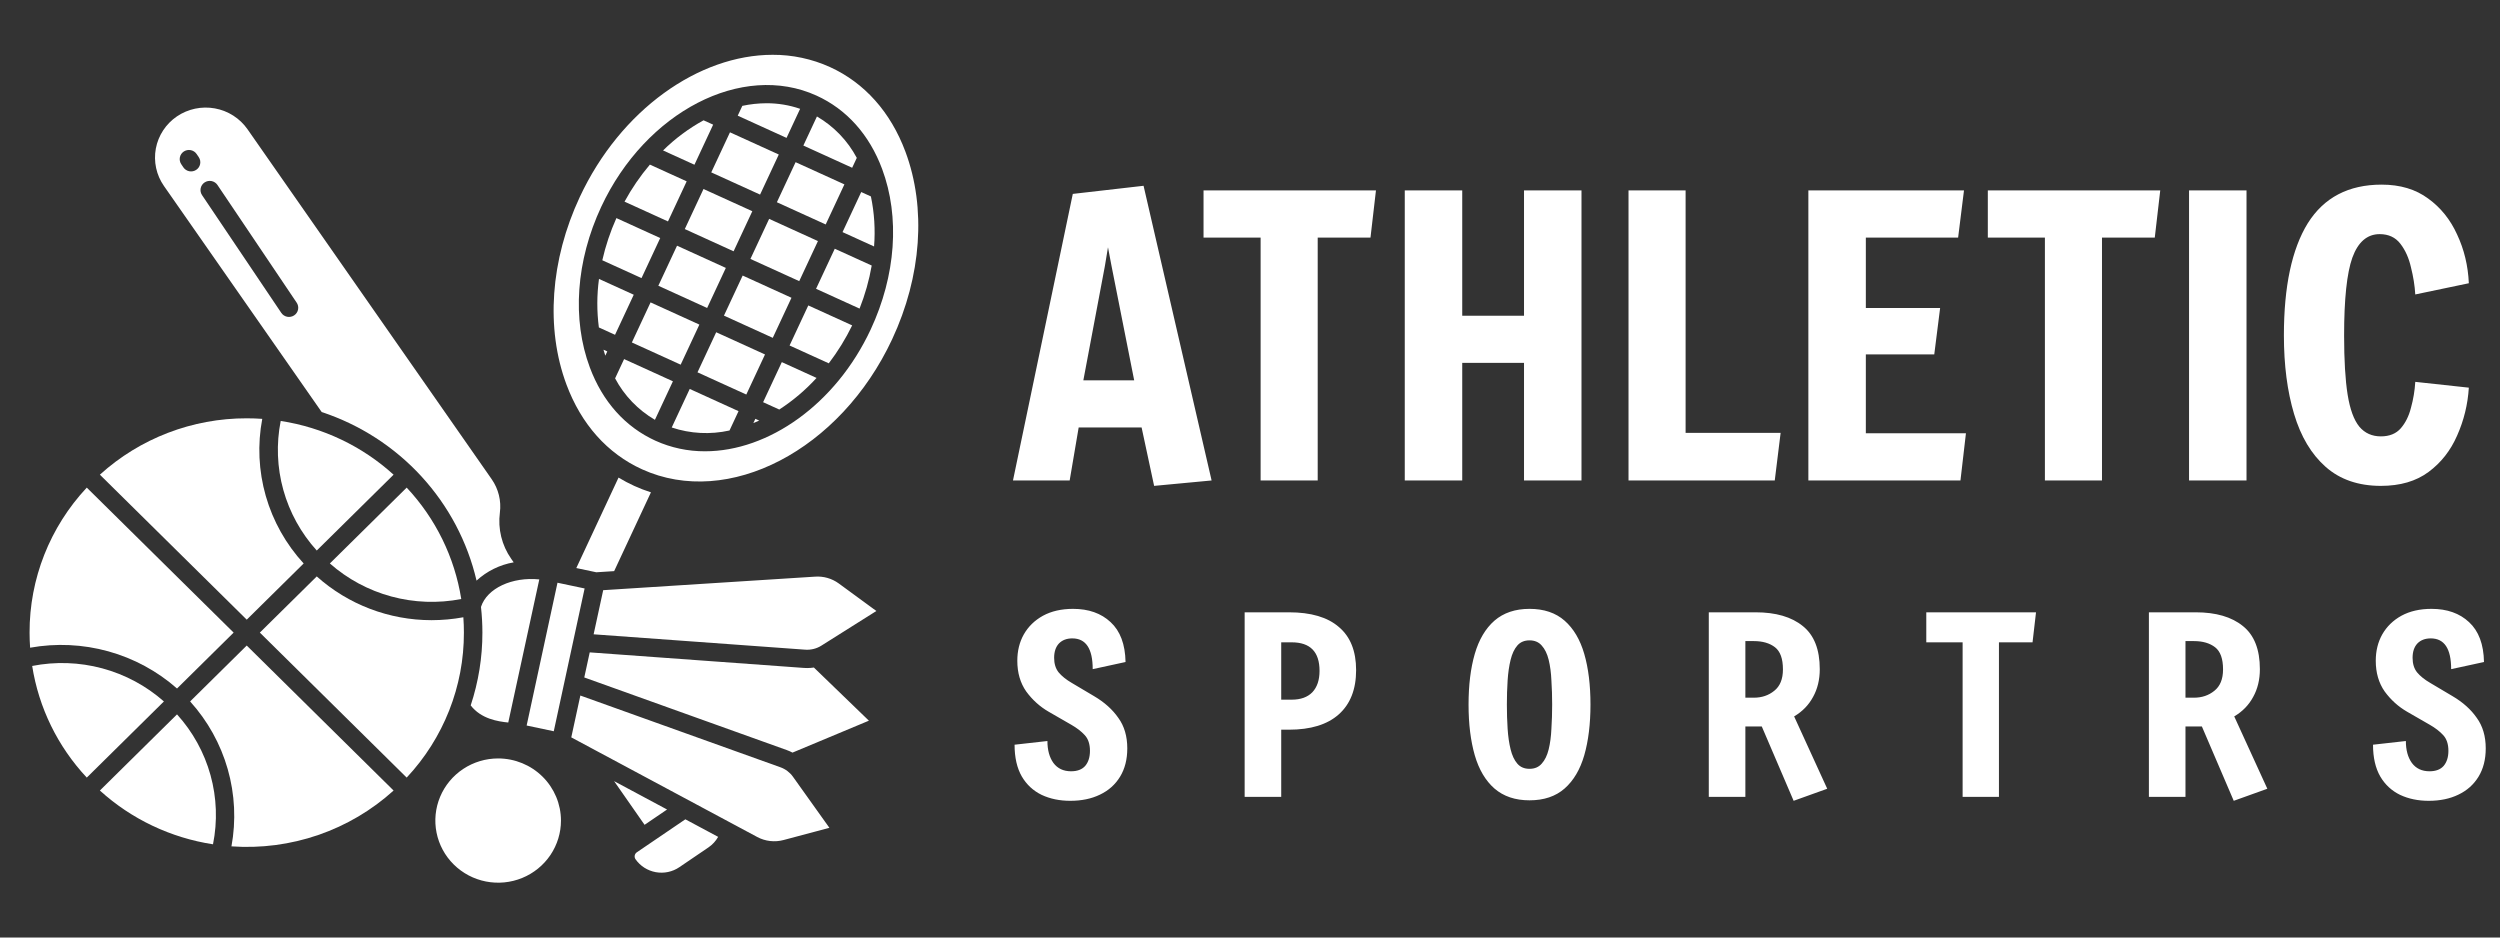
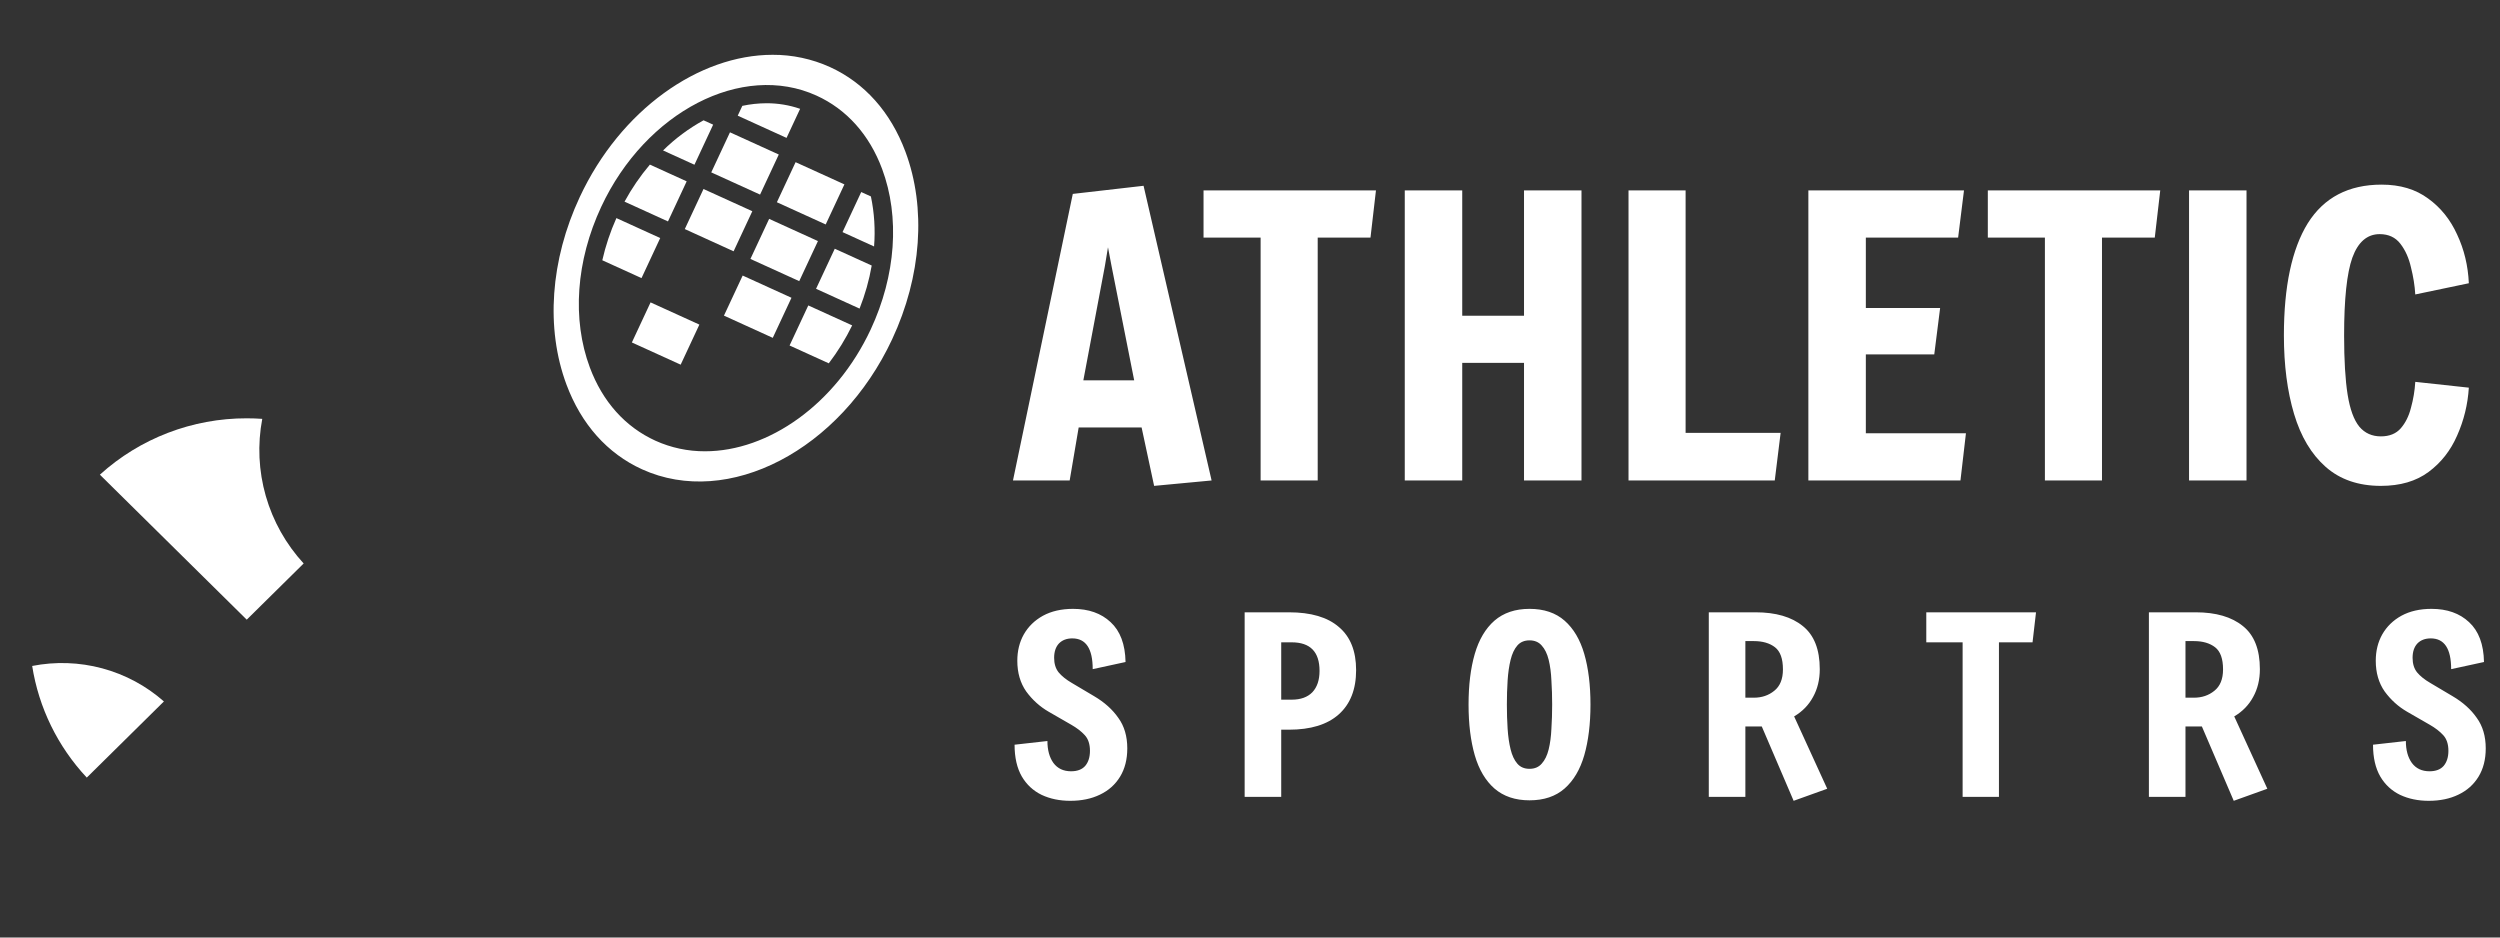
<svg xmlns="http://www.w3.org/2000/svg" width="256" height="96" viewBox="0 0 256 96" fill="none">
  <rect x="0" y="0" width="256" height="96" fill="#333333" stroke="none" />
-   <path d="M10.228 80.95C13.454 83.878 17.485 85.794 21.811 86.456C22.283 84.108 22.196 81.683 21.556 79.374C20.917 77.065 19.742 74.935 18.126 73.152L10.228 80.95ZM51.011 77.664C49.739 77.664 48.495 78.037 47.437 78.736C46.38 79.435 45.555 80.429 45.069 81.591C44.582 82.754 44.454 84.033 44.703 85.267C44.951 86.501 45.563 87.635 46.463 88.524C47.362 89.414 48.509 90.02 49.756 90.265C51.004 90.511 52.297 90.385 53.472 89.903C54.648 89.422 55.652 88.606 56.359 87.56C57.066 86.514 57.443 85.284 57.443 84.026C57.441 82.339 56.763 80.722 55.557 79.529C54.351 78.337 52.716 77.666 51.011 77.664ZM47.447 63.209C46.374 63.406 45.286 63.505 44.195 63.506C39.849 63.506 35.657 61.909 32.435 59.025L26.608 64.778L41.645 79.626C45.425 75.587 47.518 70.282 47.503 64.779C47.503 64.253 47.485 63.73 47.447 63.209Z" fill="white" />
-   <path d="M19.469 71.827C21.27 73.819 22.587 76.192 23.32 78.763C24.054 81.335 24.184 84.038 23.701 86.668C26.716 86.881 29.744 86.484 32.598 85.501C35.453 84.518 38.075 82.97 40.303 80.95L25.266 66.103L19.469 71.827ZM65.21 87.276C65.154 87.314 65.106 87.363 65.07 87.419C65.033 87.475 65.007 87.538 64.995 87.605C64.983 87.671 64.984 87.738 64.998 87.804C65.012 87.869 65.039 87.932 65.078 87.987C65.564 88.682 66.309 89.157 67.15 89.31C67.99 89.463 68.858 89.28 69.562 88.802L72.554 86.768C72.96 86.49 73.297 86.123 73.538 85.695L70.18 83.897L65.21 87.276ZM68.308 82.894L62.883 79.988L66.004 84.461L68.308 82.894ZM83.445 59.05L61.767 60.434L60.787 64.953L82.462 66.527C83.04 66.567 83.616 66.424 84.105 66.117L89.739 62.566L85.894 59.749C85.189 59.233 84.32 58.984 83.445 59.05ZM87.735 16.167C86.8 14.405 85.387 12.937 83.655 11.925L82.264 14.905L87.262 17.179L87.735 16.167ZM79.918 78.57L59.428 71.222L58.499 75.507L77.541 85.708C78.364 86.15 79.328 86.262 80.232 86.02L84.931 84.769L81.198 79.536C80.882 79.092 80.435 78.755 79.918 78.57ZM82.654 68.408C82.544 68.408 82.434 68.404 82.324 68.396L60.387 66.803L59.83 69.371L80.566 76.807C80.767 76.88 80.964 76.967 81.153 77.067L88.975 73.798L83.342 68.355C83.114 68.39 82.884 68.408 82.654 68.408ZM53.928 74.293L57.087 59.671L59.865 60.258L56.706 74.88L53.928 74.293ZM62.889 58.484L66.656 50.415C66.076 50.23 65.507 50.011 64.953 49.759C64.398 49.506 63.859 49.221 63.338 48.905L59.014 58.168L61.061 58.601L62.889 58.484ZM52.601 57.584L52.348 57.221C51.384 55.841 50.97 54.157 51.188 52.493C51.345 51.289 51.046 50.069 50.348 49.07L25.341 13.23C24.557 12.111 23.357 11.345 22.003 11.099C20.65 10.854 19.253 11.148 18.118 11.918C17.557 12.299 17.078 12.786 16.707 13.35C16.336 13.915 16.082 14.546 15.958 15.208C15.835 15.87 15.845 16.55 15.987 17.208C16.129 17.866 16.401 18.49 16.788 19.044L32.94 42.192C36.856 43.486 40.371 45.754 43.148 48.777C45.924 51.8 47.87 55.477 48.798 59.456C49.856 58.483 51.177 57.832 52.601 57.584ZM20.089 17.396C19.986 17.464 19.869 17.512 19.747 17.535C19.625 17.559 19.5 17.559 19.378 17.535C19.256 17.511 19.14 17.463 19.036 17.394C18.933 17.326 18.844 17.238 18.775 17.135L18.559 16.813C18.49 16.711 18.442 16.596 18.418 16.475C18.394 16.354 18.394 16.23 18.419 16.109C18.443 15.989 18.492 15.874 18.561 15.771C18.63 15.669 18.719 15.582 18.823 15.513C18.927 15.445 19.043 15.398 19.165 15.374C19.287 15.35 19.413 15.35 19.535 15.375C19.657 15.399 19.773 15.446 19.876 15.515C19.98 15.584 20.068 15.672 20.137 15.774L20.354 16.096C20.423 16.199 20.471 16.314 20.495 16.434C20.519 16.555 20.518 16.68 20.494 16.8C20.469 16.921 20.421 17.036 20.352 17.138C20.282 17.24 20.193 17.328 20.089 17.396ZM30.118 32.297C30.014 32.365 29.898 32.413 29.776 32.436C29.654 32.46 29.528 32.46 29.406 32.436C29.284 32.412 29.168 32.364 29.064 32.295C28.961 32.227 28.872 32.139 28.803 32.036L20.696 19.99C20.625 19.888 20.576 19.772 20.55 19.651C20.524 19.529 20.524 19.404 20.547 19.282C20.571 19.16 20.619 19.044 20.689 18.941C20.759 18.837 20.848 18.748 20.953 18.68C21.057 18.611 21.175 18.563 21.298 18.54C21.421 18.516 21.548 18.517 21.671 18.542C21.794 18.567 21.911 18.617 22.014 18.687C22.118 18.757 22.206 18.847 22.274 18.951L30.382 30.997C30.521 31.204 30.571 31.457 30.522 31.701C30.473 31.945 30.327 32.159 30.118 32.297ZM52.046 73.986L55.224 59.332C52.45 59.049 49.865 60.235 49.252 62.152C49.349 63.024 49.398 63.901 49.398 64.779C49.401 67.31 48.997 69.826 48.2 72.232C49.258 73.618 51.004 73.883 52.046 73.986ZM74.326 27.434L69.328 25.16L67.413 29.262L72.411 31.537L74.326 27.434ZM18.127 70.503L23.924 64.779L8.886 49.931C5.107 53.97 3.014 59.275 3.028 64.778C3.028 65.297 3.047 65.812 3.083 66.325C5.747 65.845 8.486 65.973 11.092 66.697C13.699 67.42 16.105 68.722 18.127 70.503Z" fill="white" />
  <path d="M3.295 68.194C3.967 72.47 5.914 76.45 8.886 79.626L16.784 71.828C14.974 70.23 12.813 69.07 10.472 68.439C8.132 67.809 5.675 67.725 3.295 68.194ZM31.094 57.7C29.279 55.723 27.952 53.357 27.216 50.788C26.481 48.219 26.357 45.516 26.855 42.891C26.326 42.854 25.796 42.835 25.266 42.835C19.699 42.826 14.331 44.886 10.228 48.607L25.266 63.454L31.094 57.7Z" fill="white" />
-   <path d="M40.303 48.608C37.084 45.685 33.062 43.77 28.744 43.105C28.28 45.449 28.371 47.867 29.012 50.169C29.653 52.472 30.825 54.596 32.437 56.374L40.303 48.608ZM47.233 61.34C46.557 57.073 44.612 53.101 41.645 49.931L33.778 57.698C35.584 59.291 37.739 60.45 40.073 61.081C42.407 61.713 44.858 61.802 47.233 61.34ZM61.983 36.42L62.186 35.986L61.796 35.809C61.854 36.015 61.917 36.218 61.983 36.42ZM77.143 43.327C77.343 43.245 77.543 43.158 77.743 43.066L77.348 42.886L77.143 43.327ZM61.336 28.561C61.113 30.21 61.109 31.88 61.324 33.53L62.98 34.284L64.895 30.181L61.336 28.561ZM68.785 43.775C70.691 44.414 72.739 44.521 74.702 44.082L75.626 42.103L70.628 39.828L68.785 43.775ZM63.908 36.77L62.986 38.745C63.92 40.507 65.332 41.977 67.064 42.99L68.906 39.045L63.908 36.77ZM78.142 41.184L79.797 41.937C81.204 41.024 82.487 39.936 83.615 38.7L80.058 37.081L78.142 41.184ZM73.338 34.023L71.423 38.126L76.421 40.4L78.337 36.297L73.338 34.023Z" fill="white" />
  <path d="M84.979 6.862C83.139 6.03 81.139 5.603 79.116 5.612C71.581 5.612 63.549 11.222 59.366 20.181C56.356 26.629 55.86 33.627 58.007 39.381C59.522 43.442 62.198 46.442 65.745 48.056C74.566 52.071 86.055 46.095 91.358 34.737C94.368 28.289 94.863 21.291 92.717 15.537C91.202 11.476 88.526 8.476 84.979 6.862ZM89.159 33.739C85.576 41.412 78.68 46.212 72.195 46.212C70.442 46.22 68.708 45.85 67.115 45.128C64.028 43.724 61.705 41.127 60.397 37.62C58.56 32.697 58.986 26.704 61.565 21.179C66.113 11.437 76.003 6.328 83.609 9.789C86.696 11.194 89.019 13.79 90.328 17.298C92.164 22.221 91.738 28.213 89.159 33.739Z" fill="white" />
  <path d="M88.19 19.665L86.275 23.768L89.505 25.238C89.642 23.524 89.533 21.799 89.181 20.115L88.19 19.665ZM83.564 29.573L88.019 31.6C88.583 30.176 89 28.699 89.263 27.191L85.48 25.47L83.564 29.573ZM80.853 35.379L84.867 37.205C85.793 35.991 86.595 34.69 87.262 33.32L82.769 31.276L80.853 35.379ZM77.037 21.628L72.038 19.354L70.123 23.457L75.121 25.732L77.037 21.628ZM86.467 18.881L81.469 16.607L79.553 20.71L84.552 22.984L86.467 18.881ZM64.703 35.068L69.701 37.342L71.616 33.239L66.618 30.965L64.703 35.068ZM67.606 24.375L63.119 22.333C62.496 23.722 62.013 25.169 61.676 26.651L65.691 28.478L67.606 24.375ZM83.757 24.686L78.759 22.412L76.843 26.515L81.841 28.789L83.757 24.686ZM81.932 11.143C80.826 10.762 79.664 10.569 78.493 10.572C77.66 10.575 76.829 10.665 76.014 10.839L75.544 11.846L80.542 14.121L81.932 11.143ZM81.047 30.492L76.049 28.217L74.133 32.32L79.131 34.595L81.047 30.492ZM70.316 18.57L66.548 16.856C65.555 18.03 64.685 19.302 63.952 20.649L68.401 22.674L70.316 18.57ZM73.027 12.765L72.045 12.319C70.525 13.152 69.129 14.191 67.898 15.406L71.111 16.869L73.027 12.765ZM77.832 19.926L79.747 15.823L74.749 13.549L72.833 17.652L77.832 19.926Z" fill="white" />
  <path d="M118.182 49.754L116.901 43.775H110.455L109.534 49.2H103.729L109.854 19.856L117.101 19.025L124.068 49.2L118.182 49.754ZM113.458 25.321L113.137 27.261L110.935 38.943H116.14L113.818 27.222L113.458 25.321ZM129.087 49.2V24.331H123.242V19.5H140.898L140.338 24.331H134.933V49.2H129.087ZM143.848 49.2V19.5H149.733V32.33H156.059V19.5H161.945V49.2H156.059V37.161H149.733V49.2H143.848ZM166.76 49.2V19.5H172.606V44.329H182.335L181.735 49.2H166.76ZM185.177 49.2V19.5H201.112L200.511 24.331H191.062V31.538H198.669L198.069 36.29H191.062V44.369H201.312L200.751 49.2H185.177ZM209.398 49.2V24.331H203.553V19.5H221.209L220.649 24.331H215.244V49.2H209.398ZM224.158 49.2V19.5H230.043V49.2H224.158ZM243.801 49.754C241.505 49.754 239.623 49.107 238.155 47.814C236.687 46.52 235.606 44.712 234.912 42.389C234.218 40.065 233.871 37.386 233.871 34.35C233.871 29.334 234.685 25.506 236.313 22.866C237.968 20.226 240.491 18.906 243.881 18.906C245.776 18.906 247.364 19.381 248.645 20.331C249.926 21.255 250.914 22.483 251.608 24.014C252.329 25.545 252.729 27.209 252.809 29.004L247.324 30.152C247.271 29.255 247.124 28.331 246.883 27.38C246.67 26.43 246.31 25.625 245.802 24.965C245.295 24.305 244.588 23.975 243.68 23.975C242.399 23.975 241.465 24.78 240.878 26.39C240.317 27.974 240.037 30.627 240.037 34.35C240.037 36.884 240.157 38.904 240.397 40.409C240.638 41.913 241.038 43.009 241.599 43.695C242.159 44.355 242.893 44.685 243.801 44.685C244.681 44.685 245.362 44.408 245.843 43.854C246.323 43.299 246.67 42.6 246.883 41.755C247.124 40.884 247.271 39.999 247.324 39.102L252.809 39.696C252.702 41.412 252.302 43.049 251.608 44.606C250.941 46.137 249.966 47.378 248.685 48.329C247.404 49.279 245.776 49.754 243.801 49.754Z" fill="white" />
  <path d="M109.6 82.003C108.512 82.003 107.536 81.802 106.67 81.398C105.803 80.978 105.124 80.348 104.631 79.508C104.139 78.652 103.892 77.568 103.892 76.258L107.256 75.88C107.256 76.804 107.459 77.551 107.867 78.122C108.292 78.694 108.895 78.979 109.676 78.979C110.321 78.979 110.806 78.794 111.128 78.425C111.451 78.038 111.612 77.526 111.612 76.888C111.612 76.199 111.434 75.661 111.077 75.275C110.721 74.888 110.262 74.536 109.701 74.216L107.383 72.881C106.483 72.36 105.718 71.671 105.09 70.814C104.478 69.941 104.173 68.891 104.173 67.664C104.173 66.656 104.393 65.758 104.835 64.968C105.294 64.162 105.948 63.523 106.797 63.053C107.663 62.582 108.691 62.347 109.88 62.347C111.476 62.347 112.759 62.801 113.727 63.708C114.712 64.615 115.222 65.976 115.256 67.79L111.893 68.521C111.893 66.421 111.196 65.371 109.803 65.371C109.226 65.371 108.767 65.548 108.428 65.9C108.105 66.253 107.943 66.74 107.943 67.362C107.943 67.967 108.096 68.462 108.402 68.849C108.725 69.235 109.175 69.596 109.752 69.932L112.046 71.293C113.099 71.915 113.922 72.654 114.517 73.511C115.128 74.351 115.434 75.392 115.434 76.636C115.434 77.761 115.188 78.727 114.695 79.534C114.203 80.34 113.515 80.953 112.632 81.373C111.765 81.793 110.755 82.003 109.6 82.003ZM127.452 81.6V62.7H131.987C134.246 62.7 135.953 63.204 137.108 64.212C138.28 65.203 138.866 66.673 138.866 68.622C138.866 70.588 138.272 72.1 137.083 73.158C135.911 74.2 134.212 74.72 131.987 74.72H131.197V81.6H127.452ZM131.197 71.646H132.267C133.184 71.646 133.889 71.394 134.382 70.89C134.874 70.369 135.121 69.638 135.121 68.698C135.121 66.749 134.169 65.774 132.267 65.774H131.197V71.646ZM156.622 81.953C155.161 81.953 153.964 81.55 153.03 80.743C152.113 79.937 151.442 78.803 151.017 77.341C150.592 75.863 150.38 74.132 150.38 72.15C150.38 70.151 150.592 68.42 151.017 66.959C151.442 65.497 152.113 64.363 153.03 63.557C153.964 62.75 155.161 62.347 156.622 62.347C158.1 62.347 159.298 62.75 160.215 63.557C161.132 64.363 161.803 65.497 162.228 66.959C162.652 68.42 162.865 70.151 162.865 72.15C162.865 74.132 162.652 75.863 162.228 77.341C161.803 78.803 161.132 79.937 160.215 80.743C159.298 81.55 158.1 81.953 156.622 81.953ZM156.622 78.727C157.149 78.727 157.565 78.551 157.871 78.198C158.193 77.845 158.431 77.358 158.584 76.736C158.737 76.115 158.83 75.409 158.864 74.62C158.915 73.83 158.941 73.007 158.941 72.15C158.941 71.293 158.915 70.47 158.864 69.68C158.83 68.891 158.737 68.185 158.584 67.564C158.431 66.942 158.193 66.455 157.871 66.102C157.565 65.749 157.149 65.573 156.622 65.573C156.096 65.573 155.68 65.749 155.374 66.102C155.068 66.455 154.839 66.942 154.686 67.564C154.533 68.185 154.431 68.891 154.38 69.68C154.329 70.47 154.304 71.293 154.304 72.15C154.304 73.007 154.329 73.83 154.38 74.62C154.431 75.409 154.533 76.115 154.686 76.736C154.839 77.358 155.068 77.845 155.374 78.198C155.68 78.551 156.096 78.727 156.622 78.727ZM183.668 82.003L180.407 74.393H178.726V81.6H174.98V62.7H179.77C181.843 62.7 183.456 63.17 184.611 64.111C185.766 65.035 186.344 66.505 186.344 68.521C186.344 69.596 186.114 70.546 185.656 71.369C185.214 72.192 184.569 72.856 183.719 73.36L187.108 80.768L183.668 82.003ZM178.726 71.444H179.592C180.407 71.444 181.104 71.209 181.681 70.739C182.276 70.268 182.573 69.538 182.573 68.546C182.573 67.454 182.301 66.698 181.758 66.278C181.214 65.858 180.492 65.648 179.592 65.648H178.726V71.444ZM200.972 81.6V65.774H197.252V62.7H208.488L208.132 65.774H204.692V81.6H200.972ZM228.735 82.003L225.474 74.393H223.793V81.6H220.047V62.7H224.837C226.909 62.7 228.523 63.17 229.678 64.111C230.833 65.035 231.411 66.505 231.411 68.521C231.411 69.596 231.181 70.546 230.723 71.369C230.281 72.192 229.636 72.856 228.786 73.36L232.175 80.768L228.735 82.003ZM223.793 71.444H224.659C225.474 71.444 226.171 71.209 226.748 70.739C227.343 70.268 227.64 69.538 227.64 68.546C227.64 67.454 227.368 66.698 226.825 66.278C226.281 65.858 225.559 65.648 224.659 65.648H223.793V71.444ZM248.705 82.003C247.618 82.003 246.641 81.802 245.775 81.398C244.908 80.978 244.229 80.348 243.736 79.508C243.244 78.652 242.997 77.568 242.997 76.258L246.361 75.88C246.361 76.804 246.564 77.551 246.972 78.122C247.397 78.694 248 78.979 248.781 78.979C249.427 78.979 249.911 78.794 250.233 78.425C250.556 78.038 250.717 77.526 250.717 76.888C250.717 76.199 250.539 75.661 250.182 75.275C249.826 74.888 249.367 74.536 248.807 74.216L246.488 72.881C245.588 72.36 244.823 71.671 244.195 70.814C243.583 69.941 243.278 68.891 243.278 67.664C243.278 66.656 243.498 65.758 243.94 64.968C244.399 64.162 245.053 63.523 245.902 63.053C246.768 62.582 247.796 62.347 248.985 62.347C250.582 62.347 251.864 62.801 252.832 63.708C253.817 64.615 254.327 65.976 254.361 67.79L250.998 68.521C250.998 66.421 250.301 65.371 248.908 65.371C248.331 65.371 247.872 65.548 247.533 65.9C247.21 66.253 247.049 66.74 247.049 67.362C247.049 67.967 247.201 68.462 247.507 68.849C247.83 69.235 248.28 69.596 248.858 69.932L251.151 71.293C252.204 71.915 253.028 72.654 253.622 73.511C254.233 74.351 254.539 75.392 254.539 76.636C254.539 77.761 254.293 78.727 253.8 79.534C253.308 80.34 252.62 80.953 251.737 81.373C250.87 81.793 249.86 82.003 248.705 82.003Z" fill="white" />
</svg>